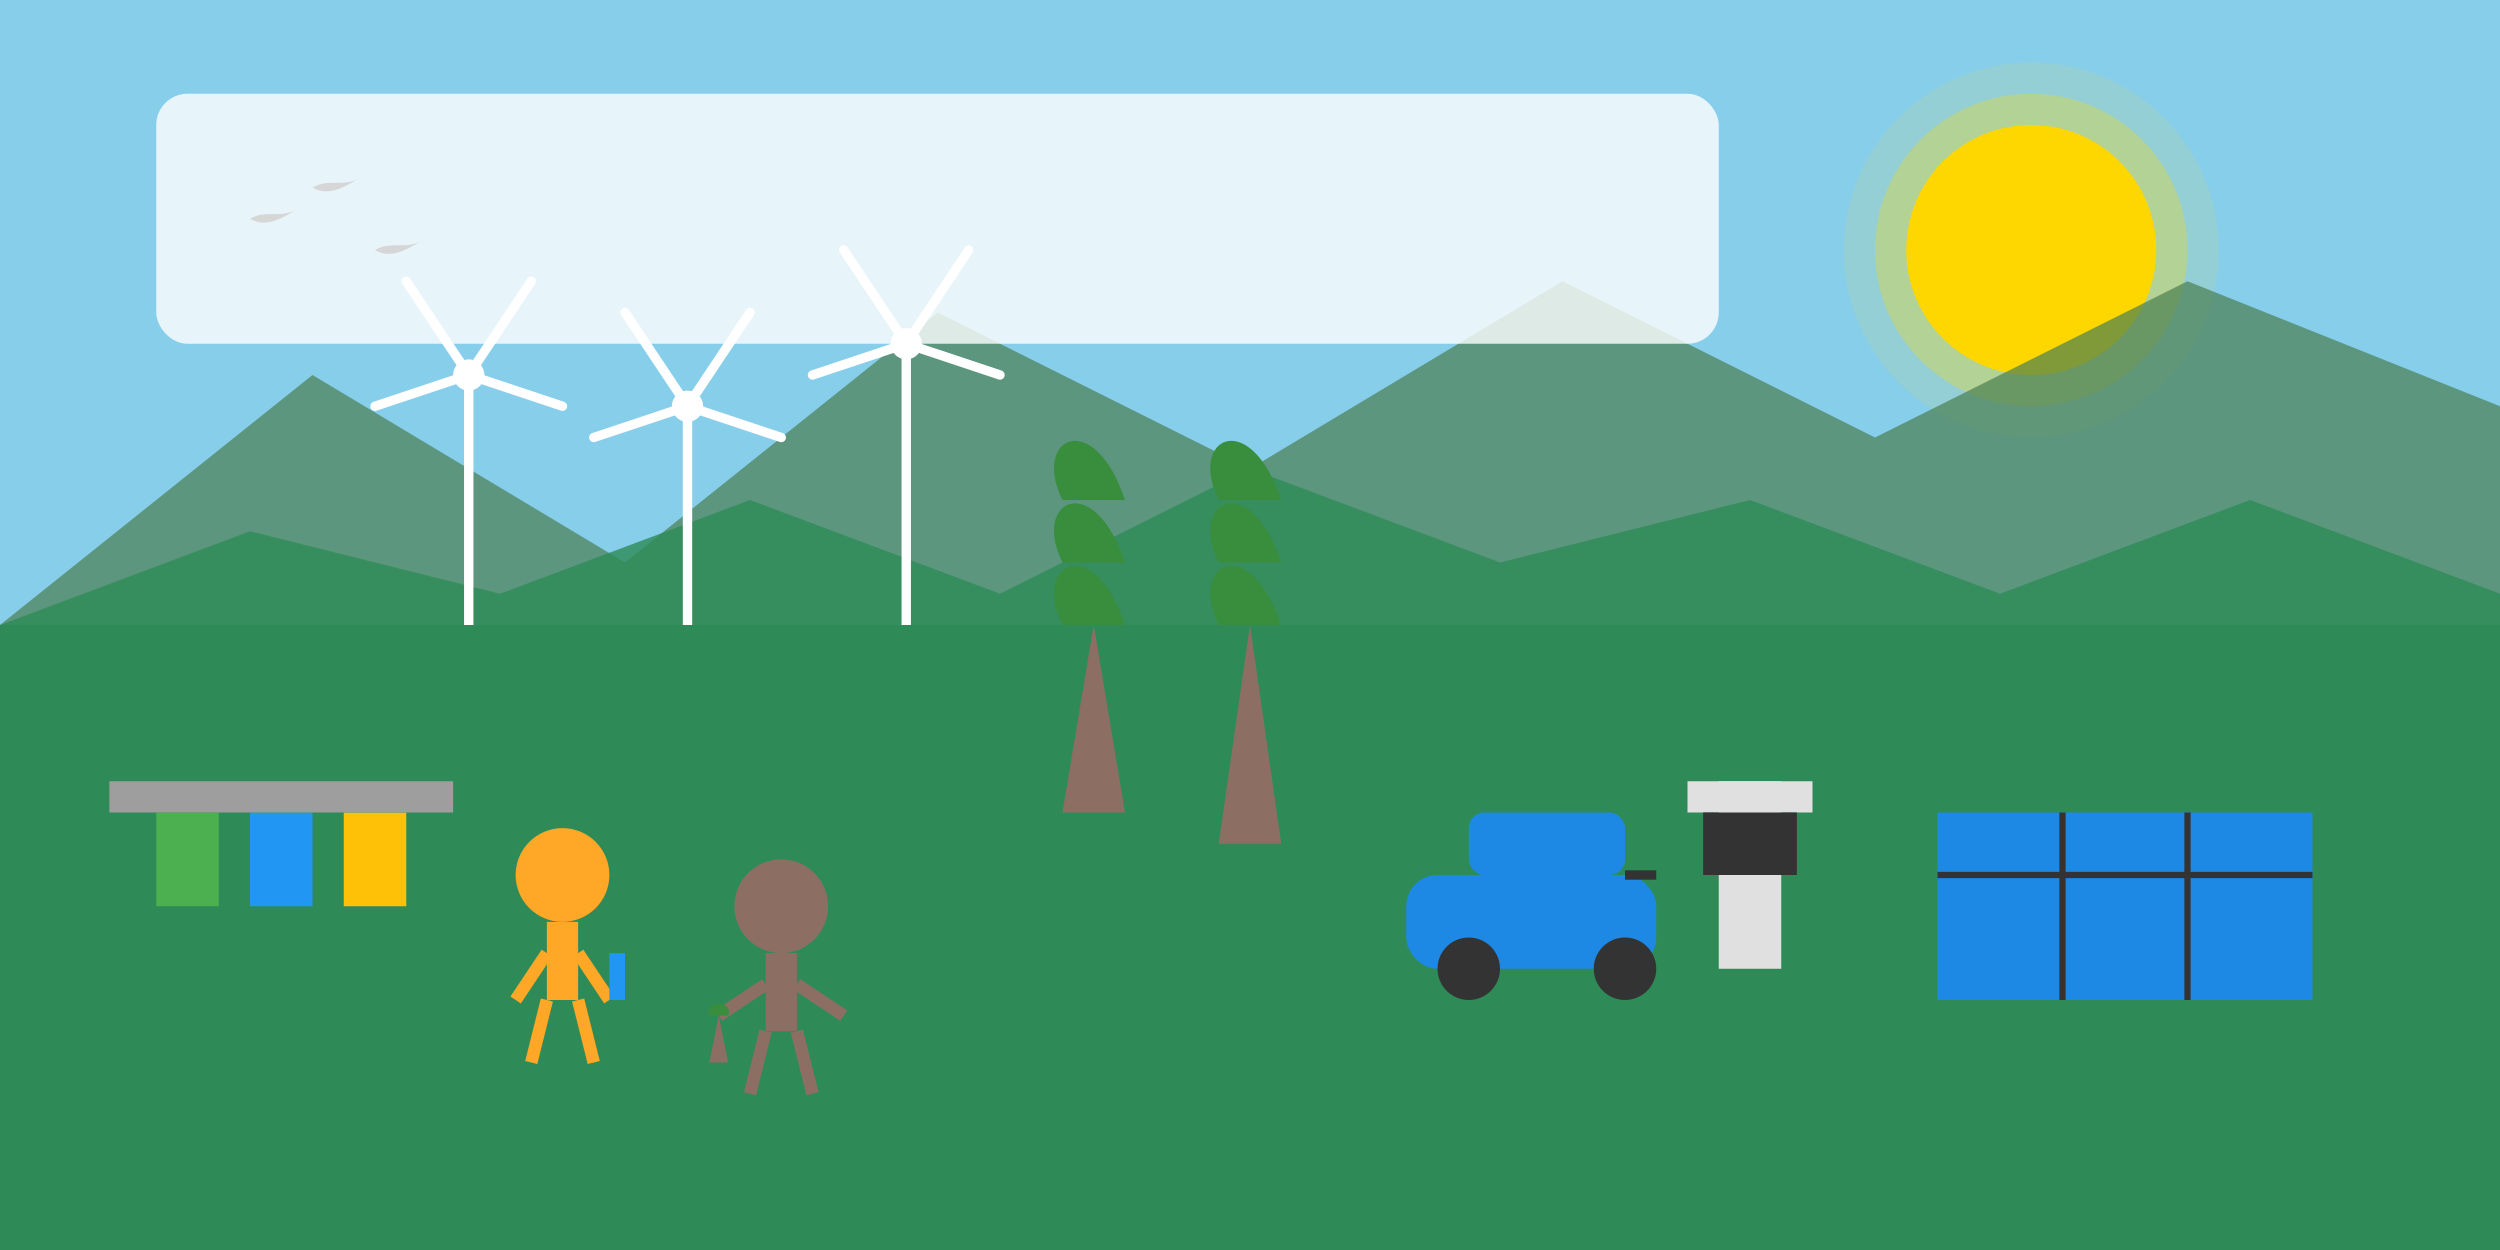
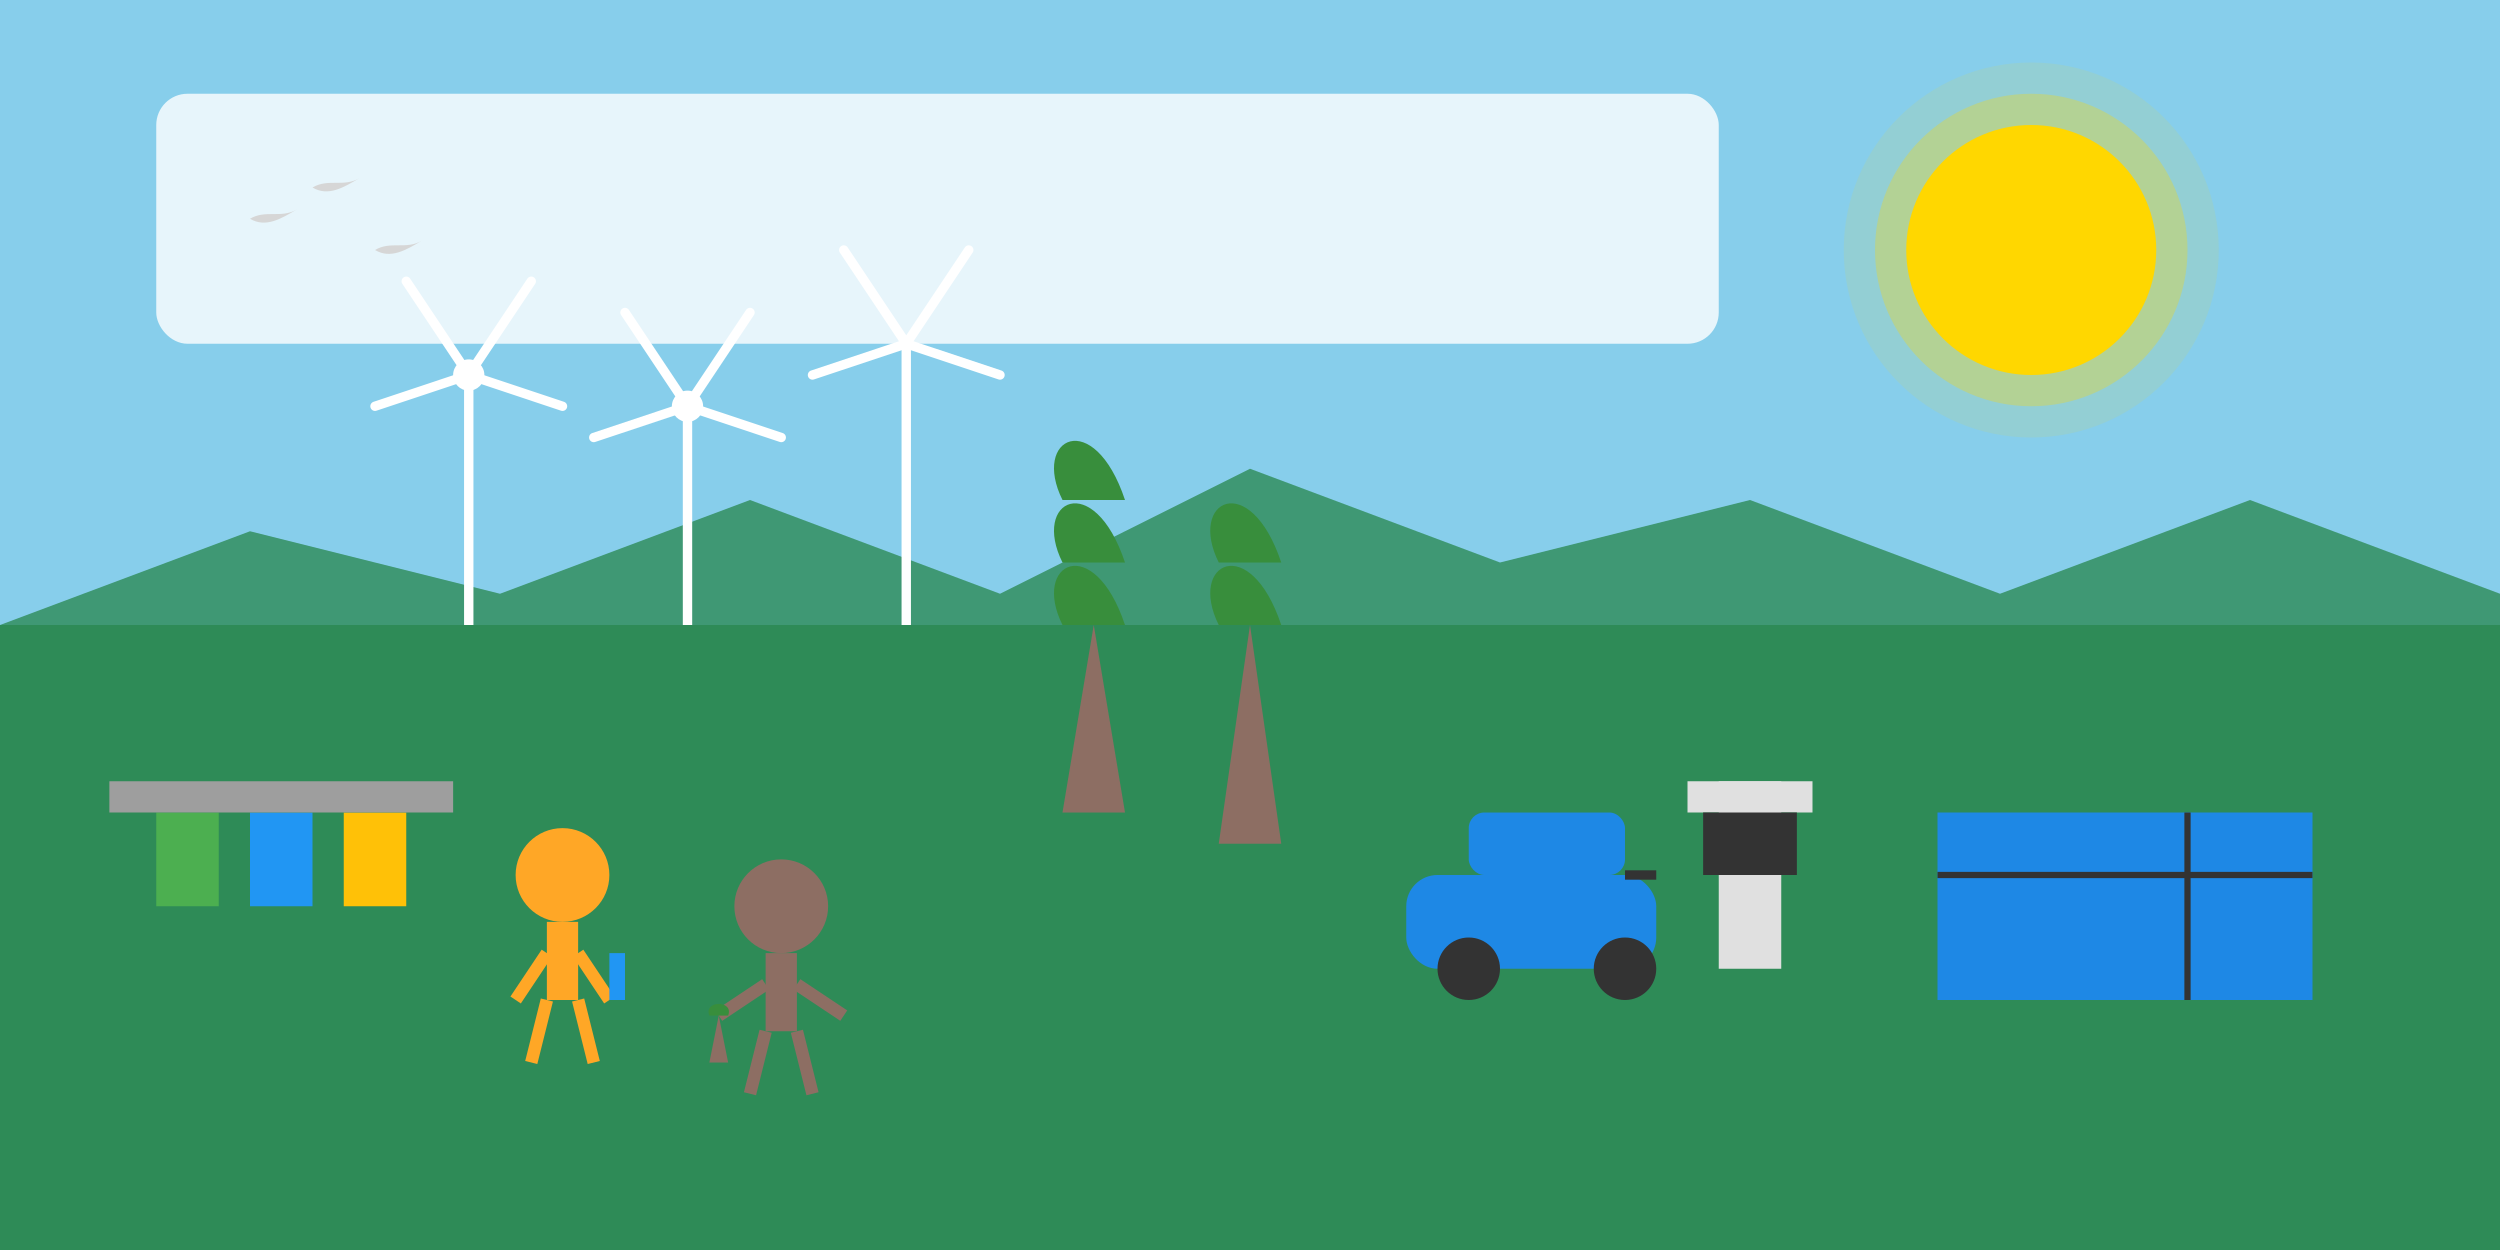
<svg xmlns="http://www.w3.org/2000/svg" width="800" height="400" viewBox="0 0 800 400" fill="none">
-   <rect width="800" height="400" fill="#e8f5e9" />
  <rect width="800" height="200" fill="#87CEEB" />
  <circle cx="650" cy="80" r="40" fill="#FFD700" />
  <circle cx="650" cy="80" r="50" fill="#FFD700" fill-opacity="0.3" />
  <circle cx="650" cy="80" r="60" fill="#FFD700" fill-opacity="0.1" />
-   <path d="M0 200 L100 120 L200 180 L300 100 L400 150 L500 90 L600 140 L700 90 L800 130 L800 200 Z" fill="#4b7f52" fill-opacity="0.7" />
  <path d="M0 200 L80 170 L160 190 L240 160 L320 190 L400 150 L480 180 L560 160 L640 190 L720 160 L800 190 L800 200 Z" fill="#2e8b57" fill-opacity="0.8" />
  <rect x="0" y="200" width="800" height="200" fill="#2e8b57" />
  <line x1="150" y1="200" x2="150" y2="120" stroke="#FFFFFF" stroke-width="3" />
  <circle cx="150" cy="120" r="5" fill="#FFFFFF" />
  <path d="M150 120 L170 90 M150 120 L130 90 M150 120 L180 130 M150 120 L120 130" stroke="#FFFFFF" stroke-width="3" stroke-linecap="round" />
  <line x1="220" y1="200" x2="220" y2="130" stroke="#FFFFFF" stroke-width="3" />
  <circle cx="220" cy="130" r="5" fill="#FFFFFF" />
  <path d="M220 130 L240 100 M220 130 L200 100 M220 130 L250 140 M220 130 L190 140" stroke="#FFFFFF" stroke-width="3" stroke-linecap="round" />
  <line x1="290" y1="200" x2="290" y2="110" stroke="#FFFFFF" stroke-width="3" />
-   <circle cx="290" cy="110" r="5" fill="#FFFFFF" />
  <path d="M290 110 L310 80 M290 110 L270 80 M290 110 L320 120 M290 110 L260 120" stroke="#FFFFFF" stroke-width="3" stroke-linecap="round" />
  <rect x="450" y="280" width="80" height="30" rx="10" fill="#1E88E5" />
  <rect x="470" y="260" width="50" height="20" rx="5" fill="#1E88E5" />
  <circle cx="470" cy="310" r="10" fill="#333333" />
  <circle cx="520" cy="310" r="10" fill="#333333" />
  <rect x="550" y="250" width="20" height="60" fill="#E0E0E0" />
  <rect x="540" y="250" width="40" height="10" fill="#E0E0E0" />
  <rect x="545" y="260" width="30" height="20" fill="#333333" />
  <line x1="530" y1="280" x2="520" y2="280" stroke="#333333" stroke-width="3" />
  <rect x="620" y="260" width="120" height="60" fill="#1E88E5" />
  <line x1="620" y1="280" x2="740" y2="280" stroke="#333333" stroke-width="2" />
-   <line x1="660" y1="260" x2="660" y2="320" stroke="#333333" stroke-width="2" />
  <line x1="700" y1="260" x2="700" y2="320" stroke="#333333" stroke-width="2" />
  <rect x="50" y="260" width="20" height="30" fill="#4CAF50" />
  <rect x="80" y="260" width="20" height="30" fill="#2196F3" />
  <rect x="110" y="260" width="20" height="30" fill="#FFC107" />
  <rect x="35" y="250" width="110" height="10" fill="#9E9E9E" />
  <path d="M350 200 L340 260 L360 260 Z" fill="#8D6E63" />
  <path d="M340 200 C330 180, 350 170, 360 200 Z" fill="#388E3C" />
  <path d="M340 180 C330 160, 350 150, 360 180 Z" fill="#388E3C" />
  <path d="M340 160 C330 140, 350 130, 360 160 Z" fill="#388E3C" />
  <path d="M400 200 L390 270 L410 270 Z" fill="#8D6E63" />
  <path d="M390 200 C380 180, 400 170, 410 200 Z" fill="#388E3C" />
  <path d="M390 180 C380 160, 400 150, 410 180 Z" fill="#388E3C" />
-   <path d="M390 160 C380 140, 400 130, 410 160 Z" fill="#388E3C" />
  <path d="M100 60 C105 57, 110 60, 115 57 C110 60, 105 63, 100 60 Z" fill="#333333" />
  <path d="M120 80 C125 77, 130 80, 135 77 C130 80, 125 83, 120 80 Z" fill="#333333" />
  <path d="M80 70 C85 67, 90 70, 95 67 C90 70, 85 73, 80 70 Z" fill="#333333" />
  <circle cx="180" cy="280" r="15" fill="#FFA726" />
  <rect x="175" y="295" width="10" height="25" fill="#FFA726" />
  <line x1="175" y1="305" x2="165" y2="320" stroke="#FFA726" stroke-width="4" />
  <line x1="185" y1="305" x2="195" y2="320" stroke="#FFA726" stroke-width="4" />
  <line x1="175" y1="320" x2="170" y2="340" stroke="#FFA726" stroke-width="4" />
  <line x1="185" y1="320" x2="190" y2="340" stroke="#FFA726" stroke-width="4" />
  <rect x="195" y="305" width="5" height="15" fill="#2196F3" />
  <circle cx="250" cy="290" r="15" fill="#8D6E63" />
  <rect x="245" y="305" width="10" height="25" fill="#8D6E63" />
  <line x1="245" y1="315" x2="230" y2="325" stroke="#8D6E63" stroke-width="4" />
  <line x1="255" y1="315" x2="270" y2="325" stroke="#8D6E63" stroke-width="4" />
  <line x1="245" y1="330" x2="240" y2="350" stroke="#8D6E63" stroke-width="4" />
  <line x1="255" y1="330" x2="260" y2="350" stroke="#8D6E63" stroke-width="4" />
  <path d="M230 325 L227 340 L233 340 Z" fill="#8D6E63" />
  <path d="M227 325 C225 320, 235 320, 233 325 Z" fill="#388E3C" />
  <rect x="50" y="30" width="500" height="80" rx="10" fill="white" fill-opacity="0.8" />
</svg>